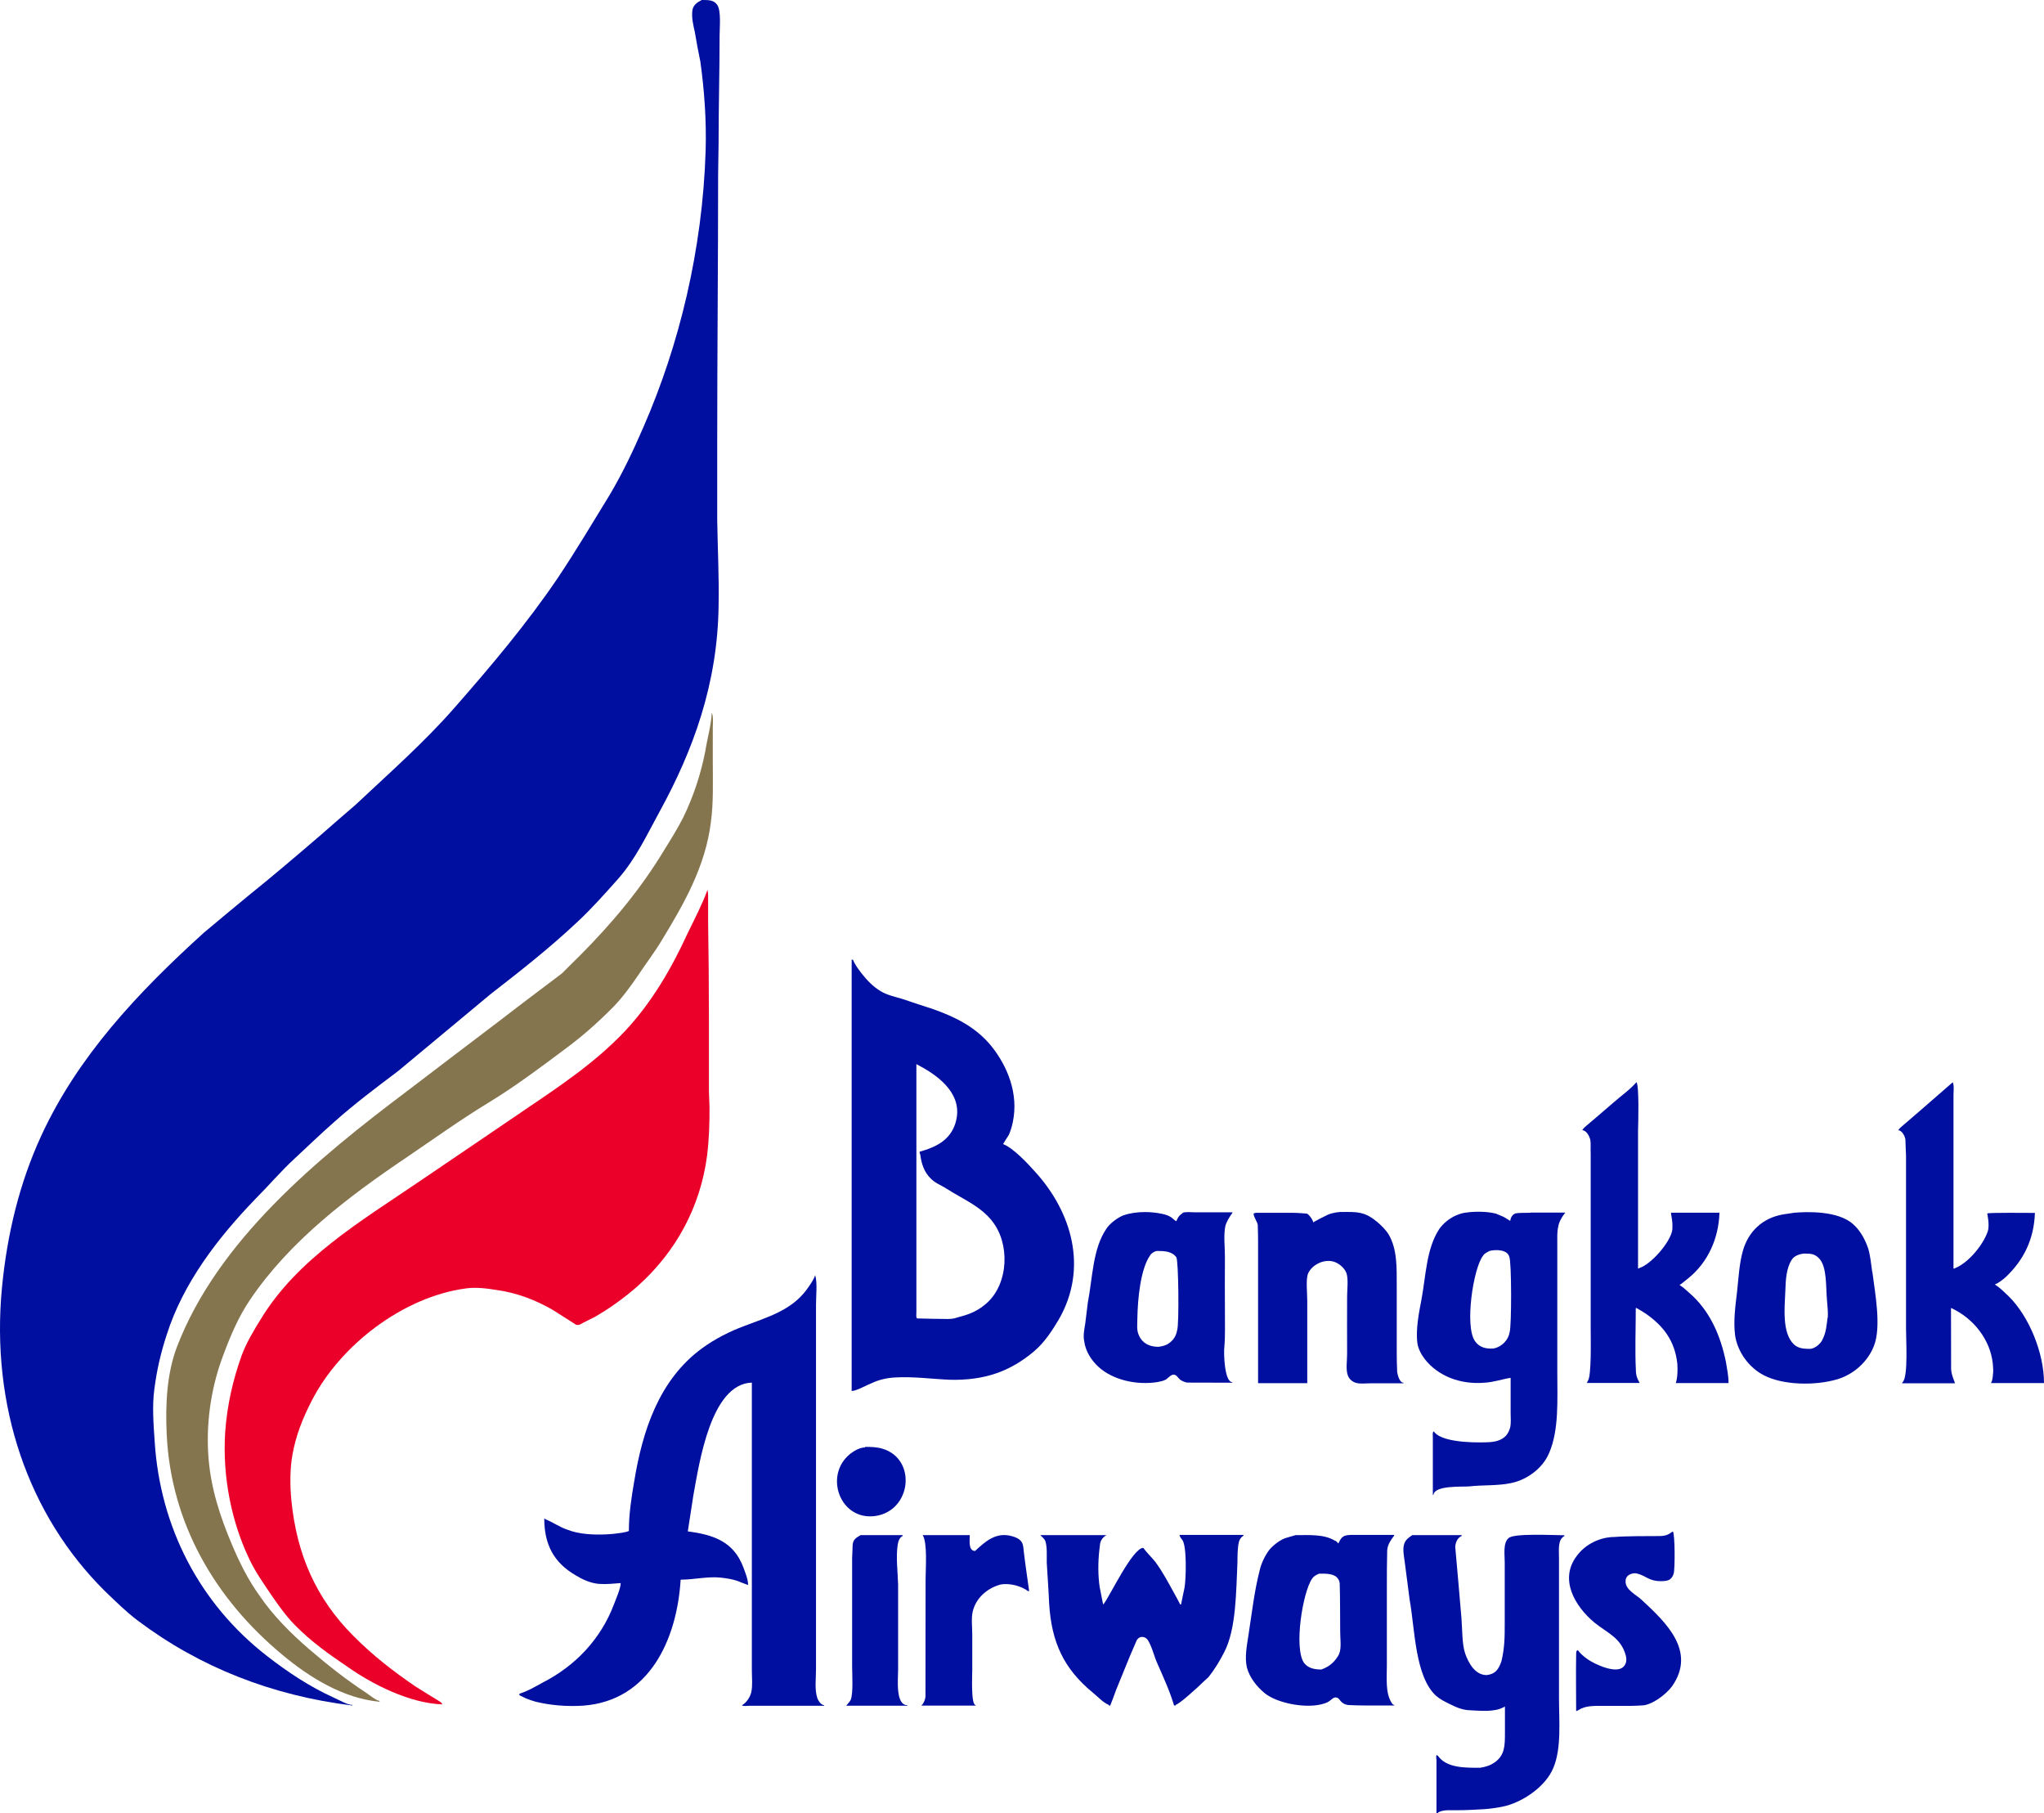
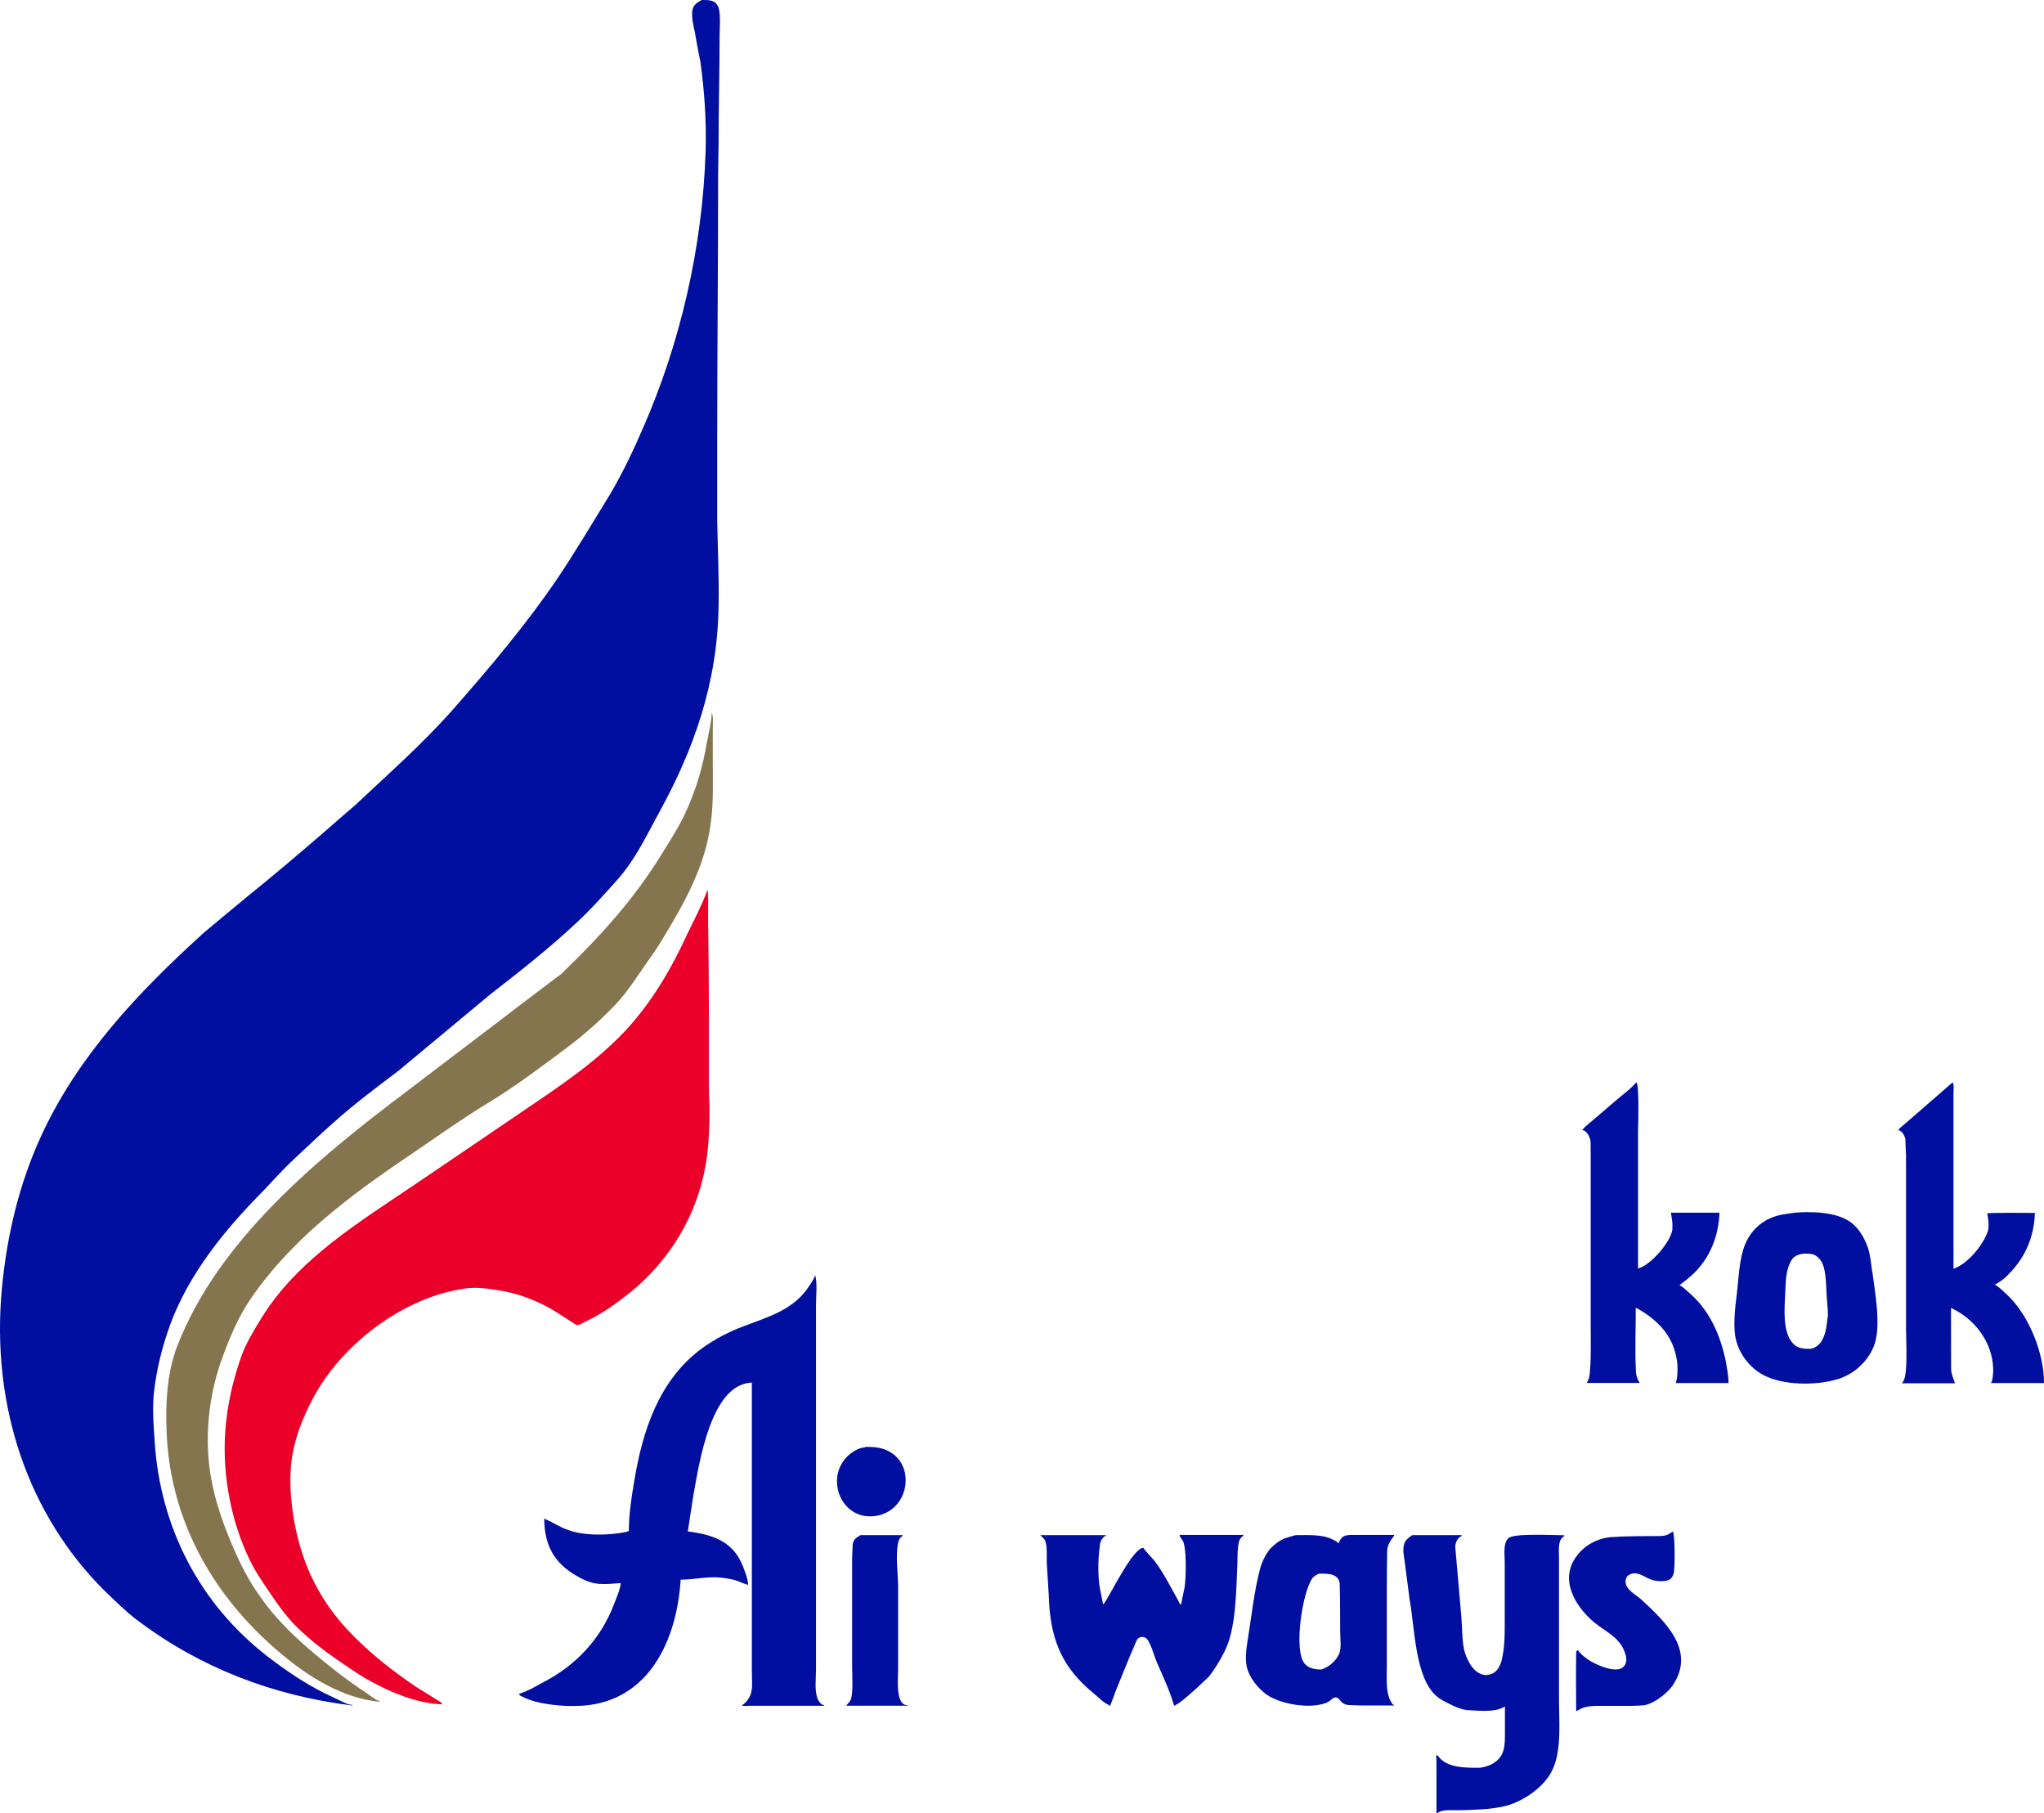
<svg xmlns="http://www.w3.org/2000/svg" id="b" width="180" height="159.64" viewBox="0 0 180 159.64">
  <defs>
    <style>.v{fill:#000f9f;}.v,.w,.x{fill-rule:evenodd;}.w{fill:#ea0029;}.x{fill:#85754e;}</style>
  </defs>
  <g id="c">
    <path id="d" class="v" d="m124.35,135.16h4.37v.07c-.36.16-.53.53-.57.94.18,2.09.38,4.2.55,6.31.08.95.04,2.28.33,3.11.29.82.86,1.89,1.89,1.89.79-.09,1.05-.52,1.3-1.21.29-1.21.29-2.2.29-3.31v-5.4c0-.69-.16-1.7.33-2.13.42-.46,4.02-.26,4.92-.26v.07c-.18.1-.33.27-.39.49-.14.44-.08,1.05-.08,1.57v12.18c0,2.11.23,4.41-.49,6.15-.66,1.63-2.58,2.93-4.16,3.36-.53.14-1.42.27-1.99.3-.81.05-1.65.09-2.43.09-.49,0-1.01-.04-1.42.12-.07.05-.18.05-.18.14h-.12v-4.66c0-.1-.08-.46.05-.46,0,.03.05.07.08.07.77,1.09,2.42,1.05,3.71,1.05.48-.07.9-.2,1.31-.49.86-.62.88-1.46.88-2.55v-2.36c-.14.08-.09.08-.14.08-.77.42-1.98.31-2.9.26-.72-.01-1.3-.29-1.87-.57-.42-.21-.81-.4-1.15-.7-1.87-1.69-1.87-5.93-2.33-8.45-.14-1.13-.3-2.25-.44-3.37-.07-.51-.2-1.13-.03-1.59.12-.35.39-.53.7-.74" />
    <path id="e" class="v" d="m91.63,135.16h5.8s-.47.25-.55.74c-.03.2-.04.39-.07.59-.12,1.04-.12,2.24.03,3.24.1.52.21,1.03.3,1.52.04.01-.01,0,0,0,0-.01.07-.01.07-.05.55-.73,2.54-4.92,3.47-4.92.31.43.7.79,1.04,1.21.66.88,1.17,1.86,1.7,2.82.17.31.35.62.51.95.03-.01.05,0,.08,0,.09-.48.2-.99.3-1.46.14-.78.22-3.7-.2-4.23-.12-.14-.27-.35-.22-.43h5.61v.07c-.2.12-.35.33-.4.55-.13.57-.12,1.22-.13,1.85-.12,2.52-.1,5.79-1.15,7.83-.39.77-.85,1.54-1.41,2.23-.33.3-.64.59-.96.9-.57.49-1.15,1.07-1.78,1.47-.08.04-.14.04-.14.12h-.14c-.36-1.24-.96-2.54-1.48-3.72-.29-.65-.46-1.46-.83-2.04-.09-.13-.23-.25-.42-.27-.22-.05-.44.09-.55.27-.21.47-.4.94-.6,1.39-.4.99-.81,1.98-1.22,2.99-.16.46-.34.92-.52,1.38-.09,0-.12.05-.12-.05-.53-.22-.96-.72-1.41-1.08-2.56-2.11-3.64-4.42-3.85-7.85-.05-1.18-.14-2.39-.21-3.59-.01-.62.05-1.34-.12-1.9-.09-.21-.26-.35-.44-.52" />
-     <path id="f" class="v" d="m81.24,135.16h4.16c0,.48-.14,1.39.47,1.39.92-.85,1.85-1.69,3.24-1.3.33.09.68.23.86.52.16.23.16.62.2.94.13,1.12.31,2.24.46,3.38h-.1c-.56-.44-1.65-.75-2.46-.57-1.16.33-2.13,1.18-2.41,2.37-.14.59-.04,1.35-.04,2v3.11c0,.52-.13,3.12.3,3.12v.05h-4.76v-.05s.09-.05.09-.07c.13-.2.22-.42.25-.66,0-3.45,0-6.87.01-10.31,0-1.03.18-3.23-.26-3.93" />
    <path id="g" class="v" d="m147.31,134.83c.2.16.2,3.32.08,3.71-.07.25-.22.47-.43.57-.22.09-.44.1-.7.1-1.03.01-1.29-.46-2.06-.66-.27-.08-.56-.01-.78.13-.18.12-.27.3-.27.55,0,.77.94,1.17,1.42,1.63,2.15,1.99,4.83,4.52,2.68,7.6-.61.83-1.89,1.69-2.64,1.69-.36.03-.59.03-.95.04h-2.58c-.77,0-1.48-.01-2.06.36-.05.03-.17.1-.22.1,0-1.67-.03-3.32,0-4.98,0-.13-.01-.38.16-.38,0,0,.16.31.87.81.57.4,2.47,1.31,3.12.66.29-.26.31-.64.22-1.01-.42-1.56-1.65-1.99-2.77-2.9-1.72-1.44-3.1-3.8-1.56-5.84.74-1.03,2.04-1.69,3.36-1.69.91-.08,2.99-.08,3.92-.08.82,0,.95-.3,1.2-.4" />
    <path id="h" class="v" d="m75.77,135.16h3.72v.07c-.27.14-.38.44-.43.74-.18,1.09,0,2.43.03,3.53v7.51c0,.81-.25,3.12.81,3.12v.05h-5.39s.05-.04.05-.05c.01,0-.01,0,0,0,.14-.17.27-.3.36-.48.23-.61.12-2.2.12-2.99v-9.5c.01-.38.04-.64.04-1,0-.64.33-.77.69-.99" />
    <path id="i" class="v" d="m76.17,127.39c.57,0,1.04.01,1.54.16,3.06.91,2.56,5.5-.66,5.93-3.08.4-4.52-3.58-2.19-5.47.35-.27.85-.57,1.31-.57v-.05Z" />
    <path id="j" class="v" d="m71.79,112.28c.2.66.07,1.83.07,2.6v32.05c0,.82-.13,1.81.1,2.52.05.23.34.68.62.68v.05h-6.51c-.14,0-.72.07-.72-.05.39-.22.72-.72.81-1.15.13-.56.05-1.3.05-1.91v-25.34c-3.63.12-4.63,7.1-5.15,9.92-.16,1.05-.33,2.11-.49,3.18,2.23.29,4.01.88,4.87,3.11.17.47.44,1.09.44,1.61-.33-.12-.64-.23-.94-.36-.47-.16-.96-.23-1.47-.29-1.17-.12-2.34.18-3.53.18-.33,5.3-2.77,10.64-8.55,11.09-1.47.1-2.93-.03-4.2-.34-.27-.07-.57-.18-.86-.29-.2-.09-.39-.2-.59-.29v-.13c.73-.22,1.39-.62,2.07-.99,2.89-1.48,5.1-3.84,6.25-6.86.16-.43.6-1.42.6-1.89-.62.05-1.29.12-1.94.07-.74-.07-1.43-.39-2.02-.75-1.93-1.12-2.77-2.71-2.77-5h.07s.01.04,0,.05c.68.26,1.25.69,1.94.92,2.03.83,5.37.25,5.37.14h.07c0-1.48.22-2.94.46-4.32.73-4.52,2.2-9.03,6.01-11.8,1.13-.82,2.39-1.46,3.71-1.95,1.99-.77,4.07-1.33,5.45-3.16.3-.42.62-.85.78-1.31" />
-     <path id="k" class="v" d="m118.06,106.71c.69,0,1.2-.04,1.81.1.53.12.98.42,1.43.79.35.3.75.69,1,1.11.74,1.28.7,2.84.7,4.5v5.79c0,.6.01,1.2.04,1.8.04.25.2.94.56.94,0,.03-.01.04-.01.05h-2.84c-.44,0-.92.07-1.31-.03-.33-.08-.64-.35-.74-.65-.2-.49-.07-1.31-.07-1.89,0-1.7-.01-3.38,0-5.05,0-.66.12-1.48-.05-2.06-.17-.49-.74-.95-1.21-1.05-.83-.2-1.83.3-2.17,1.05-.22.49-.08,1.73-.08,2.37v7.3h-4.33v-12.43c0-.49-.01-1-.03-1.52-.03-.23-.43-.82-.35-1,.07-.03.21-.05.21-.05.33-.01.66.01.98,0h2.28c.36,0,1.21.07,1.21.07.2.08.56.61.56.79.03,0-.03,0,0,0,0-.03.08-.04.08-.07.3-.17.6-.33.92-.48.36-.21.79-.34,1.42-.39" />
    <path id="l" class="v" d="m171.96,95.28c.14.3.07.74.07,1.11v15.3c.05,0,.14,0,.14-.04,1.09-.42,2.43-1.94,2.88-3.24.18-.56-.05-1.57-.05-1.57.08-.09,3.64-.05,4.2-.05-.08,2.28-.95,4.12-2.58,5.66-.22.2-.65.53-.95.64,0,.05,0-.04,0,0,.47.3.85.69,1.22,1.04,1.8,1.78,3.11,4.98,3.11,7.64h-4.66v-.05c.1,0,.22-.85.18-1.26-.07-2.16-1.44-4.07-3.25-5.07-.1-.05-.42-.22-.42-.22h-.04c0,1.78.01,3.58.01,5.37.01.49.34,1.17.34,1.25h-4.66s-.01-.03,0-.05c.03,0,.08-.05.08-.08.46-.56.27-3.64.27-4.65v-15.28c-.03-.47-.03-.83-.05-1.3.01-.35-.31-.91-.62-.91,0,0,0-.09.2-.26.18-.14,3.01-2.6,4.58-3.97" />
    <path id="m" class="v" d="m144.11,95.28c.25.29.16,3.64.14,4.29v12.11s.12,0,.12-.04c1.01-.31,2.73-2.25,2.9-3.36.01-.2.03-.46-.03-.91-.04-.21-.08-.52-.09-.6,0-.01,0,0,0,0,0,0,0,.01.03,0h4.24c-.07,2.25-1,4.36-2.73,5.76-.18.14-.68.57-.79.6,0,.05,0-.03,0,0,.38.25.59.46.86.7,1.82,1.56,2.77,3.8,3.23,6.09.1.61.23,1.21.23,1.85h-4.65s.22-.51.14-1.7c-.22-2.03-1.24-3.34-2.78-4.41,0,0-.78-.51-.88-.51,0,1.89-.08,3.66.01,5.5,0,.27.05.52.16.78.05.09.17.33.17.33h-4.65s0,0,.09-.18c.33-.43.25-3.66.25-4.65v-15.38c-.03-.39.04-.88-.05-1.26-.09-.29-.31-.74-.69-.79,0,0,0,.01,0,0,0,0,.07-.14.33-.36s1.54-1.3,2.42-2.07c.68-.6,1.44-1.12,2.03-1.8" />
    <path id="n" class="v" d="m118.36,135.25c-.25.12-.35.35-.47.57-.01.01-.01.04-.01.05h-.07c0-.1-.2-.21-.27-.23-.96-.57-2.16-.48-3.45-.48-.3.09-.64.18-.92.27-.47.17-1.05.62-1.38,1.01-.39.51-.7,1.16-.85,1.78-.48,1.85-.7,3.84-1,5.76-.13.86-.35,1.96-.13,2.85.23.86.86,1.67,1.57,2.25,1.05.85,3.45,1.34,4.96.98.27-.07.48-.12.7-.27.17-.1.33-.33.56-.34.3-.01.36.25.56.42.18.16.36.22.59.25.48.03,1,.03,1.52.04h2.51v-.05c-.12,0-.2-.13-.25-.22-.53-.87-.4-2.08-.4-3.25v-6.75c0-1.15,0-2.28.03-3.4.04-.53.36-.95.61-1.28v-.07h-2.97c-.46.01-1.05-.05-1.44.1m-.44,10.4c-.22.44-.6.87-1.05,1.12-.16.09-.33.17-.51.23-.6,0-1.13-.1-1.51-.56-.94-1.3-.12-6.3.7-7.44.17-.25.39-.34.62-.44.57,0,1.33-.03,1.65.44.1.14.16.29.16.49.04,1.38.03,2.76.04,4.12-.01.61.14,1.51-.1,2.03" />
    <path id="o" class="v" d="m164.87,111.96c-.1-.68-.16-1.42-.36-2.06-.25-.74-.68-1.55-1.29-2.09-1.33-1.25-4.19-1.13-5.28-1.03.07,0-.85.13-.85.13-1.94.31-3.14,1.59-3.6,3.19-.33,1.15-.39,2.45-.52,3.64-.14,1.18-.34,2.59-.17,3.85.22,1.44,1.21,2.82,2.54,3.5,1.7.88,4.53.92,6.45.35,1.43-.42,2.69-1.54,3.23-2.93.68-1.7.09-4.74-.14-6.56m-3.94,4.06c-.08.66-.13,1.31-.43,1.89-.13.36-.64.82-1.09.86-.61,0-1.09-.04-1.48-.43-1-1-.79-3.16-.72-4.63.03-.99.08-2.07.59-2.82.21-.33.72-.48,1.03-.51.6,0,.96,0,1.37.44.7.75.57,2.55.68,3.67.05.59.1,1.03.07,1.54" />
-     <path id="p" class="v" d="m134.77,106.78c-.43,0-1.05,0-1.3.05-.3.1-.44.39-.48.66,0,0-.44-.27-.57-.35q-.26-.1-.69-.29c-.78-.2-1.9-.2-2.6-.09-.42.03-.83.22-.86.23-.55.22-1.2.72-1.54,1.24-1.13,1.74-1.16,4.11-1.56,6.23-.21,1.09-.51,2.59-.35,3.8.07.49.34.99.64,1.39,1.2,1.54,3.19,2.26,5.24,2.09.83-.04,1.56-.31,2.33-.43v3.12c0,.33.05.86-.04,1.25-.1.3-.29,1.18-1.76,1.29-.62.04-4.06.16-4.91-.87-.01,0,0,0-.05-.07-.14,0-.09.4-.09.52v5.07h.05c.09-.86,2.49-.7,3.14-.75,1.22-.14,2.54-.04,3.73-.3,1.38-.29,2.76-1.3,3.32-2.64.88-2.03.72-4.67.72-7.17v-11.22c0-.51-.03-1.07.08-1.52.07-.44.3-.83.53-1.13.08-.13.08-.04.08-.13h-3.06m-1.83,10.54c-.1.65-.65,1.28-1.43,1.43-.61.04-1.22-.08-1.61-.64-.94-1.29-.16-6.43.7-7.53.16-.25.36-.29.57-.42.61-.16,1.59-.1,1.74.51.21.34.21,6.19.03,6.65" />
-     <path id="q" class="v" d="m104.16,106.82c-.29.13-.48.43-.56.69-.01,0,.07,0,0,0,0-.03,0,.01,0,0-.13,0-.34-.27-.46-.33-.17-.13-.52-.26-.82-.31-.77-.17-2.16-.29-3.41.14-.51.21-1.17.7-1.47,1.16-1.22,1.77-1.22,4.35-1.64,6.49-.08.64-.16,1.25-.23,1.87-.08.49-.2,1.05-.09,1.57.12.87.61,1.65,1.25,2.24,1.26,1.16,3.37,1.64,5.22,1.34.25-.05.52-.1.74-.23.2-.14.42-.42.66-.42.26,0,.38.27.57.44.18.13.42.22.62.26,1.34,0,2.67.01,3.98.01v-.05c-.69,0-.77-2.52-.7-3.12.09-1,.04-2.09.05-3.14-.01-1.57-.01-3.19,0-4.78,0-.82-.13-1.95.04-2.71.09-.36.39-.85.62-1.15v-.05h-3.24c-.39,0-.88-.07-1.18.05m-.44,10.29c-.1.61-.39.95-.75,1.2-.2.16-.53.25-.9.3-.79,0-1.42-.31-1.72-1-.23-.49-.14-.95-.14-1.52.03-1.68.27-4.31,1.12-5.53.14-.23.47-.39.61-.39.68,0,1.31.03,1.7.55.2.26.25,5.93.08,6.4" />
-     <path id="r" class="v" d="m88.33,100.73s.4-.65.51-.81c.16-.36.27-.73.35-1.12.53-2.51-.47-4.93-1.89-6.7-1.38-1.69-3.19-2.56-5.09-3.24-.91-.3-1.82-.59-2.72-.9-.66-.2-1.39-.35-1.95-.7-.66-.4-1.18-.94-1.65-1.54-.29-.38-.6-.77-.77-1.22h-.12v37.97c.42,0,1.39-.56,1.85-.73.56-.26,1.25-.42,1.93-.46,1.63-.1,3.25.13,4.84.2,3.07.08,5.35-.73,7.46-2.52.91-.78,1.56-1.78,2.15-2.77,2.63-4.54,1.15-9.49-2.09-13.04-.7-.78-1.9-2.06-2.8-2.42m-1.82,14.31c-.48.35-.99.6-1.56.77-.33.09-.62.18-.94.27-.18.03-.35.05-.53.05-.88,0-1.81-.03-2.71-.05,0-.03,0,.01,0,0-.13,0-.08-.47-.08-.61v-21.78c1.69.87,3.98,2.41,3.54,4.78-.12.66-.42,1.28-.9,1.74-.44.44-1.01.73-1.57.94-.25.09-.48.17-.72.23-.12,0-.05.18-.01.27.1.81.35,1.54.9,2.09.4.43.95.61,1.42.92,1.48.95,3.28,1.65,4.28,3.23,1.37,2.13,1.05,5.63-1.12,7.14" />
    <path id="s" class="w" d="m62.29,78.32c.09.29.07.7.07,1.05v1.8c.04,2.77.07,5.67.07,8.51v6.45c.01.44.03.88.05,1.31.01,1.47-.04,2.9-.21,4.29-.59,4.52-2.73,8.48-6.13,11.52-1.21,1.05-2.45,1.95-3.8,2.72-.43.2-.85.43-1.28.65-.04.03-.08.03-.14.03h-.17c-.7-.44-1.39-.9-2.09-1.33-1.46-.85-3.19-1.51-4.91-1.74-.85-.14-1.82-.27-2.73-.14-5.49.73-11.06,4.98-13.57,9.89-.77,1.5-1.38,2.99-1.69,4.72-.23,1.21-.23,2.76-.1,4.05.47,4.75,2.17,8.64,5.45,11.92,1.74,1.76,3.55,3.15,5.5,4.48.7.43,1.43.9,2.15,1.33.07.07.13.07.13.16h.05v.07c-2.89-.1-6.18-1.78-8.37-3.33-1.61-1.09-3.14-2.17-4.59-3.64-.79-.81-1.44-1.72-2.06-2.62-.7-1.04-1.44-2.08-1.96-3.19-1.52-3.16-2.39-7.16-2.13-11.18.17-2.41.69-4.62,1.43-6.7.43-1.18,1.08-2.25,1.72-3.28,3.23-5.32,8.91-8.67,13.83-12.02,3.18-2.15,6.35-4.31,9.53-6.47,3.04-2.06,6.09-4.09,8.71-6.86,2.38-2.55,4.1-5.54,5.5-8.59.62-1.28,1.28-2.52,1.76-3.85" />
    <path id="t" class="x" d="m62.69,62.76c.14.38.08.88.08,1.33v2.86c0,1.82.07,3.75-.17,5.45-.48,3.9-2.39,7.21-4.33,10.4-.65,1.08-1.42,2.08-2.11,3.12-.62.91-1.31,1.86-2.11,2.69-1.3,1.33-2.69,2.56-4.14,3.64-2.3,1.72-4.5,3.38-6.92,4.85-2.46,1.5-4.8,3.18-7.17,4.79-5.06,3.41-10.28,7.33-13.81,12.56-1,1.48-1.7,3.12-2.32,4.79-1,2.59-1.55,5.67-1.35,8.82.18,2.89,1.05,5.49,2.09,7.94.66,1.57,1.44,3.14,2.46,4.54,1.15,1.69,2.72,3.27,4.32,4.65,1.64,1.41,3.29,2.71,5.05,3.86.23.16.91.7,1.16.7v.08c-3.2-.3-6.18-2.15-8.56-4.14-5.89-4.88-9.81-11.55-10.18-19.4-.13-2.73.03-5.4.9-7.7,3.59-9.36,12.34-16.56,20.25-22.51,2.78-2.11,5.53-4.22,8.3-6.31,1.77-1.37,3.58-2.72,5.36-4.07.52-.53,1.08-1.07,1.6-1.59,2.85-2.86,5.37-5.89,7.39-9.25.59-.94,1.18-1.9,1.69-2.89.88-1.82,1.55-3.8,1.94-5.84.18-1.13.51-2.23.57-3.37" />
    <path id="u" class="v" d="m61.82,0c.55,0,1.05-.01,1.34.43.36.52.21,1.96.21,2.69,0,3.16-.09,6.3-.09,9.51,0,.92-.04,1.82-.04,2.73,0,7.9-.08,15.67-.08,23.6v6.84c.04,2.49.17,5.04.12,7.56-.09,6.84-2.23,12.69-5.19,18.09-1.11,2.02-2.06,4.1-3.64,5.91-1.15,1.29-2.29,2.58-3.55,3.76-2.46,2.32-5.06,4.36-7.69,6.4-2.71,2.25-5.43,4.52-8.15,6.78-1.91,1.44-3.85,2.89-5.67,4.52-1.15,1.01-2.3,2.12-3.44,3.18-1.22,1.12-2.28,2.38-3.45,3.55-3.38,3.5-6.39,7.46-7.82,11.97-.51,1.55-.87,3.08-1.09,4.8-.2,1.47-.07,3.12.03,4.59.48,7.59,3.98,14.3,9.89,18.89,1.86,1.44,3.77,2.71,5.87,3.66.43.18,1.2.65,1.65.65v.05c-7.07-.87-13.44-3.37-18.89-7.47-1.03-.77-1.96-1.7-2.9-2.6C2.47,133.38-.81,123.77.17,113.4c.46-4.81,1.57-9.3,3.47-13.42,3.21-6.95,8.43-12.53,14.3-17.85,1.28-1.08,2.56-2.13,3.86-3.21,2.19-1.76,4.33-3.58,6.49-5.44,1-.88,2.02-1.76,3.02-2.62,2.95-2.78,6-5.45,8.69-8.52,3.25-3.7,6.4-7.44,9.11-11.44,1.6-2.39,3.08-4.88,4.57-7.31,1.13-1.9,2.09-3.92,2.97-5.96,3.18-7.26,5.22-15.68,5.49-24.36.08-2.73-.12-5.34-.46-7.82-.18-.87-.34-1.72-.49-2.62-.13-.59-.3-1.25-.22-1.9.07-.51.46-.74.85-.94" />
  </g>
</svg>